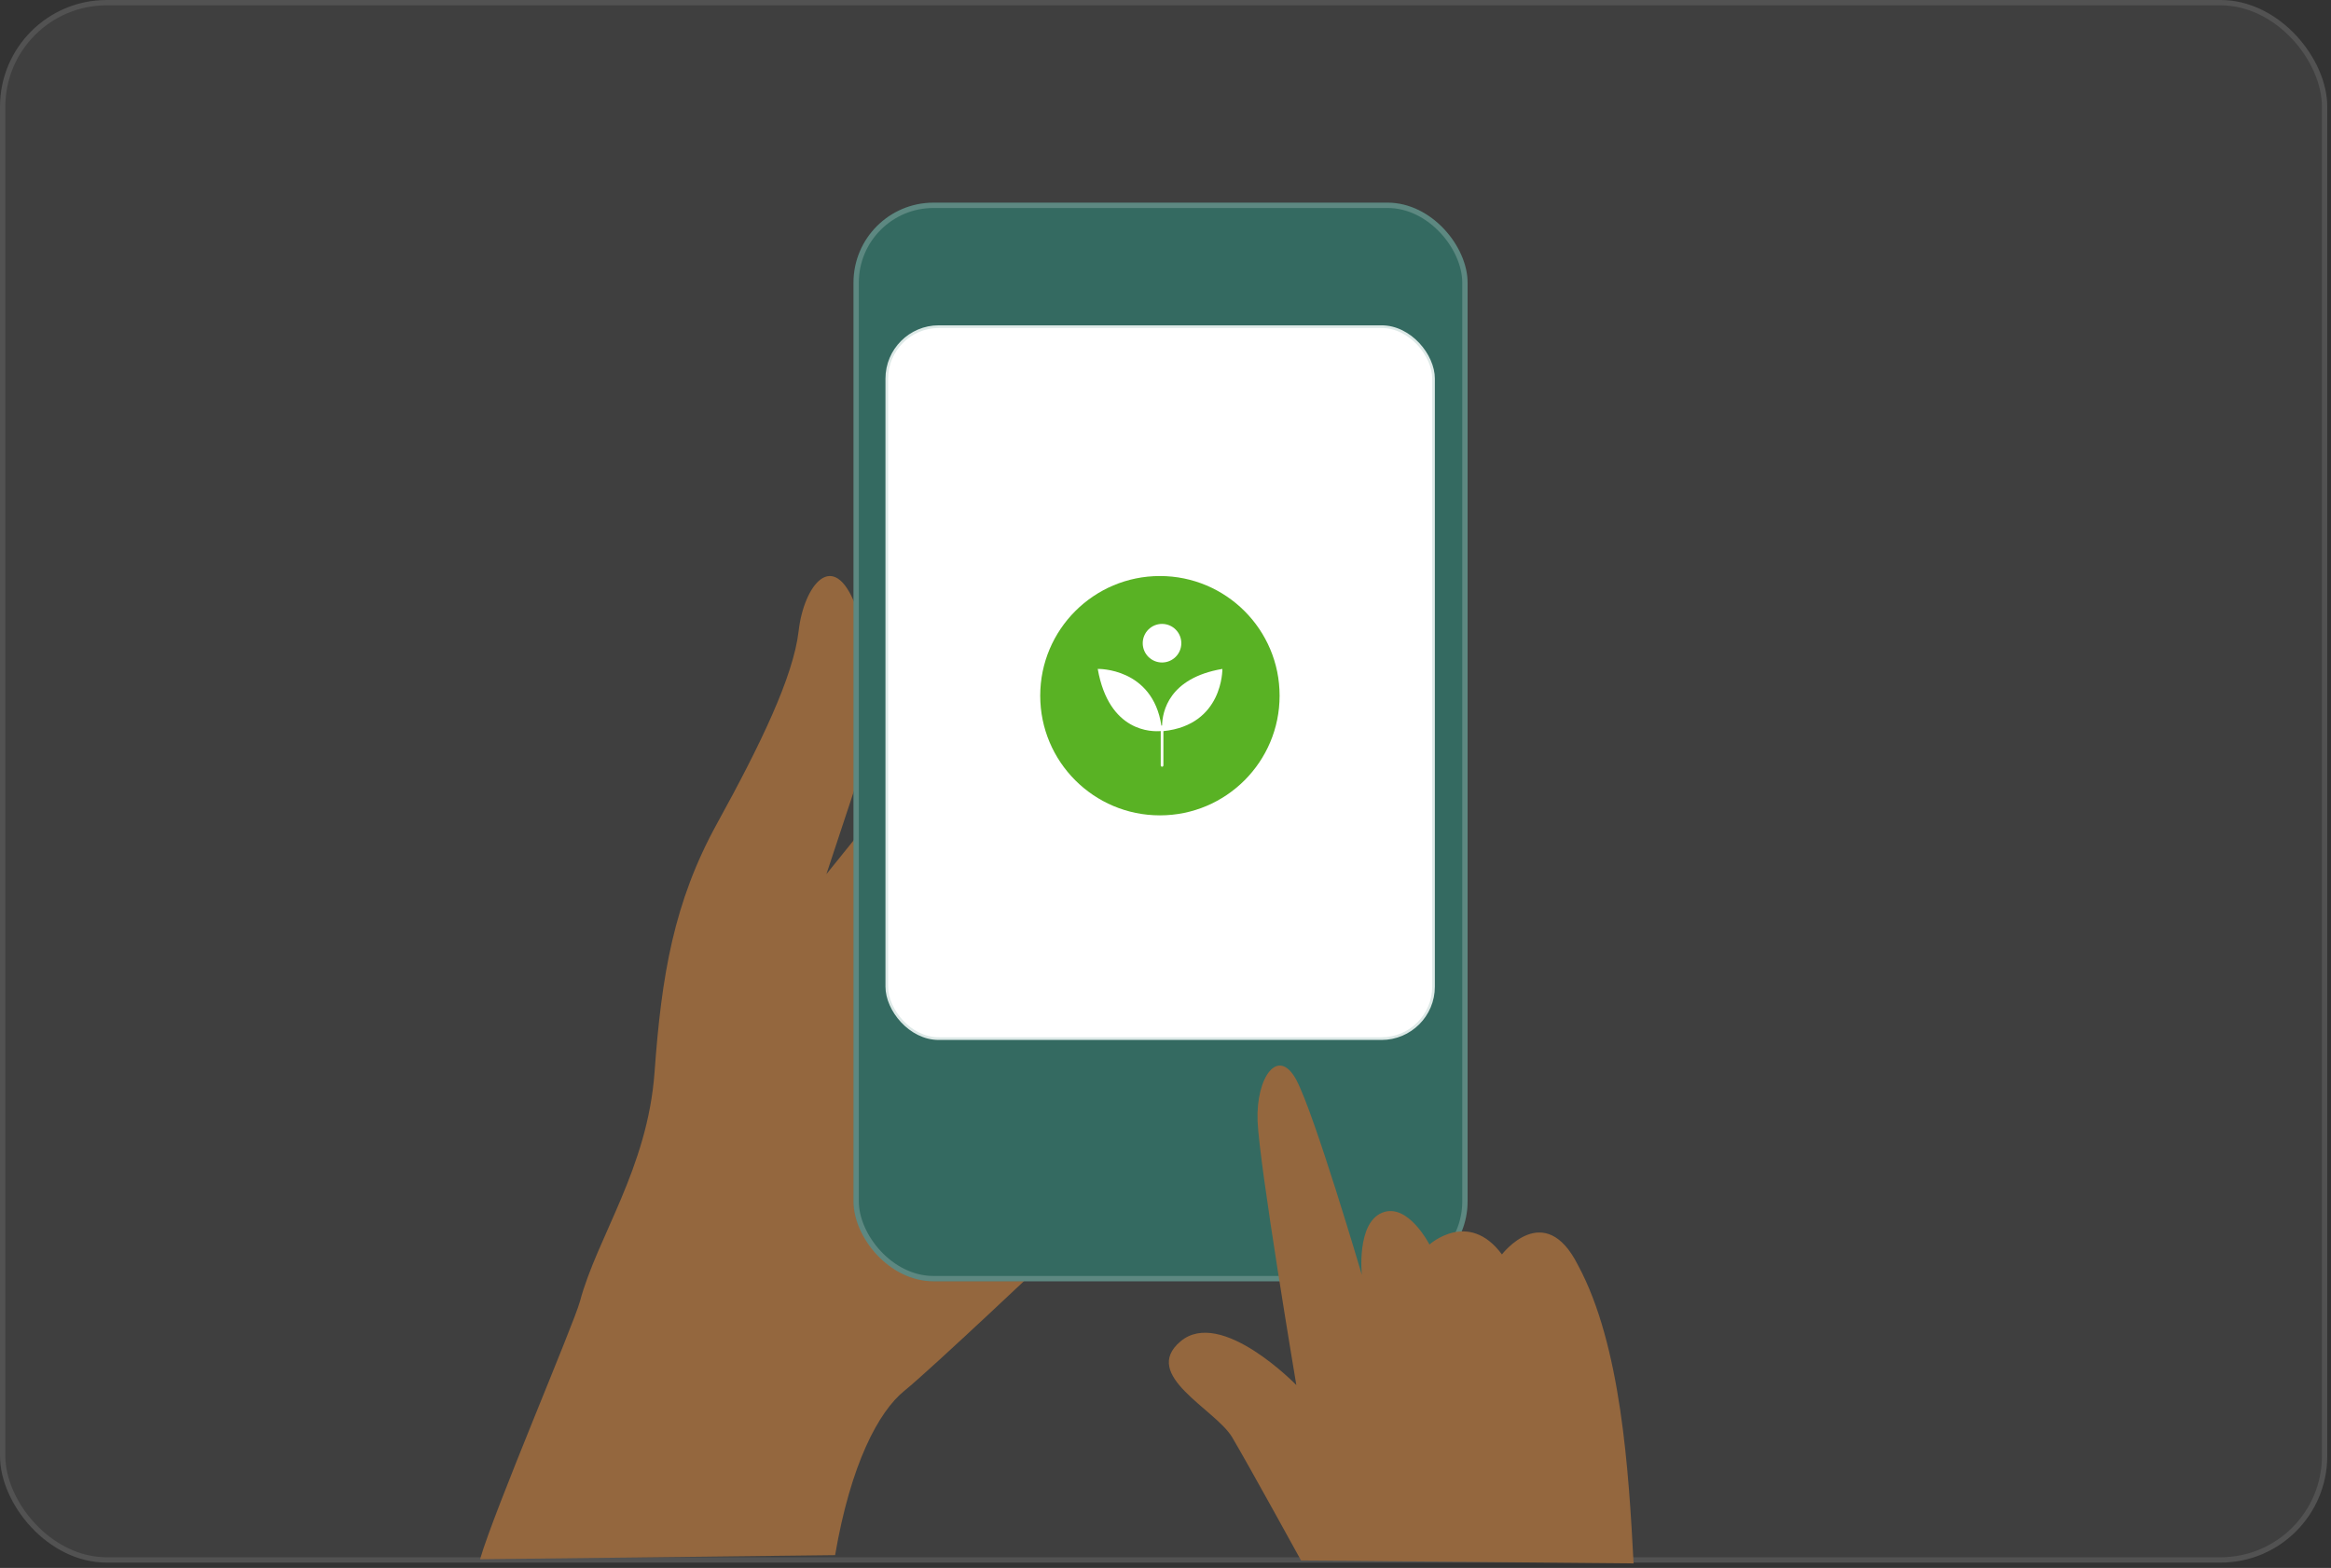
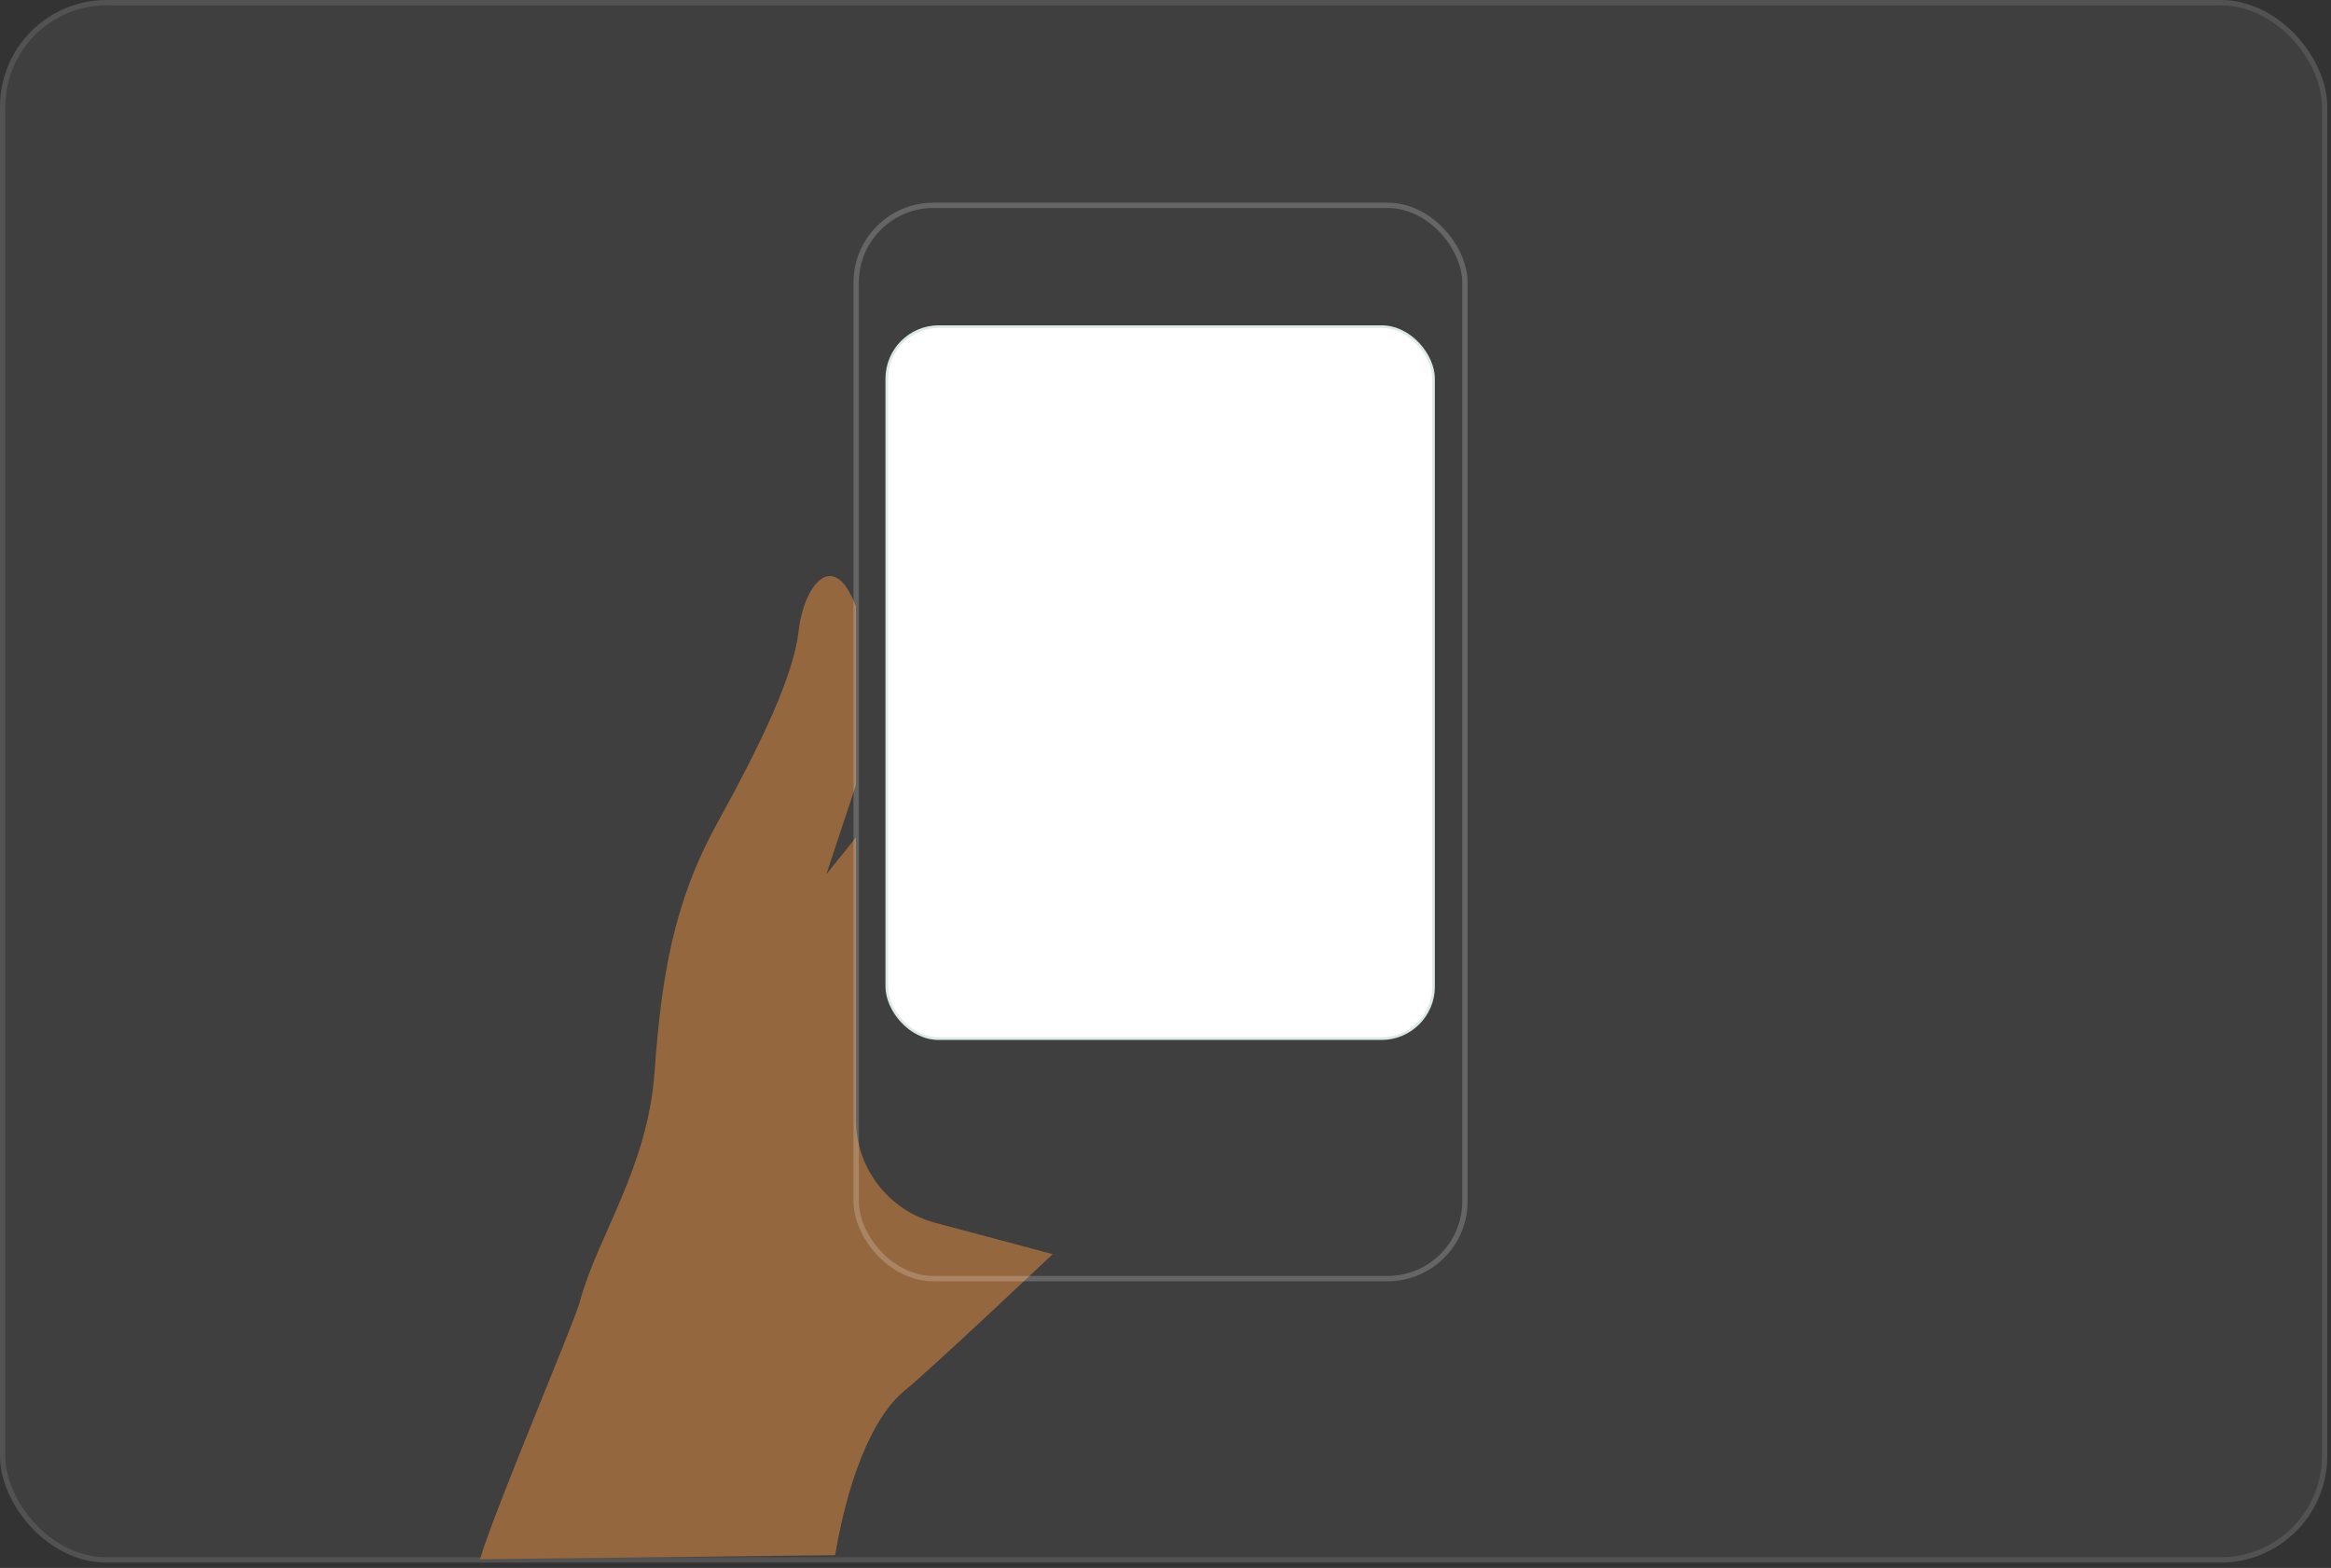
<svg xmlns="http://www.w3.org/2000/svg" width="437" height="294" viewBox="0 0 437 294" fill="none">
  <rect x="0" y="0" width="437" height="294" fill="#333333" stroke="none" />
  <rect width="436.301" height="293" rx="20" fill="white" fill-opacity="0.06" />
  <rect x="0.5" y="0.5" width="435.301" height="292" rx="19.5" stroke="white" stroke-opacity="0.1" />
  <path d="M122.713 201.024C121.414 219.077 111.979 231.878 108.723 244.02C107.574 248.307 92.681 283.116 89.997 292.372L156.558 291.603C159.485 274.534 164.688 264.7 169.572 260.763C174.456 256.826 197.346 235.162 197.346 235.162L175.302 229.277C166.55 226.94 160.461 219.012 160.461 209.953V157.043L154.93 163.908L160.461 147.195V113.715C156.229 102.556 150.698 109.773 149.722 118.31C148.747 126.847 142.563 139.647 134.428 154.416C126.293 169.185 124.013 182.97 122.713 201.024Z" fill="#94673E" />
-   <rect x="160.007" y="38" width="115.128" height="202.253" rx="15" fill="#346A61" />
  <rect x="160.507" y="38.5" width="114.128" height="201.253" rx="14.5" stroke="white" stroke-opacity="0.2" />
  <rect x="166.25" y="61.25" width="102.5" height="133.5" rx="9.75" fill="white" stroke="#DDE9E7" stroke-width="0.5" />
-   <circle cx="217.453" cy="130.449" r="22.438" fill="#59B224" />
-   <path fill-rule="evenodd" clip-rule="evenodd" d="M217.849 124.223C219.847 124.223 221.467 122.603 221.467 120.605C221.467 118.607 219.847 116.987 217.849 116.987C215.851 116.987 214.231 118.607 214.231 120.605C214.231 122.603 215.851 124.223 217.849 124.223ZM217.733 136.064C216.064 125.154 205.797 125.428 205.797 125.428C207.903 137.386 216.069 137.219 217.606 137.079L217.606 143.517C217.606 143.655 217.718 143.767 217.856 143.767C217.995 143.767 218.106 143.655 218.106 143.517L218.106 137.09C229.343 135.935 229.162 125.427 229.162 125.427C219.094 127.138 217.915 133.476 217.859 136.031C217.858 136.031 217.857 136.031 217.856 136.031C217.812 136.031 217.769 136.043 217.733 136.064Z" fill="white" />
-   <path d="M231.004 269.515C234.139 274.812 243.908 292.597 243.908 292.597L306.252 293.15C305.351 275.902 303.927 252.212 295.819 237.205C289.545 224.755 281.574 235.217 281.574 235.217C275.301 226.739 267.984 233.361 267.984 233.361C267.984 233.361 263.931 225.413 259.099 227.401C254.267 229.389 255.311 239.057 255.311 239.057C255.311 239.057 246.426 208.859 243.028 202.5C239.629 196.141 235.451 201.969 235.762 210.181C236.073 218.392 243.028 259.715 243.028 259.715C243.028 259.715 228.917 245.149 221.336 251.504C213.755 257.859 227.87 264.217 231.004 269.515Z" fill="#94673E" />
</svg>